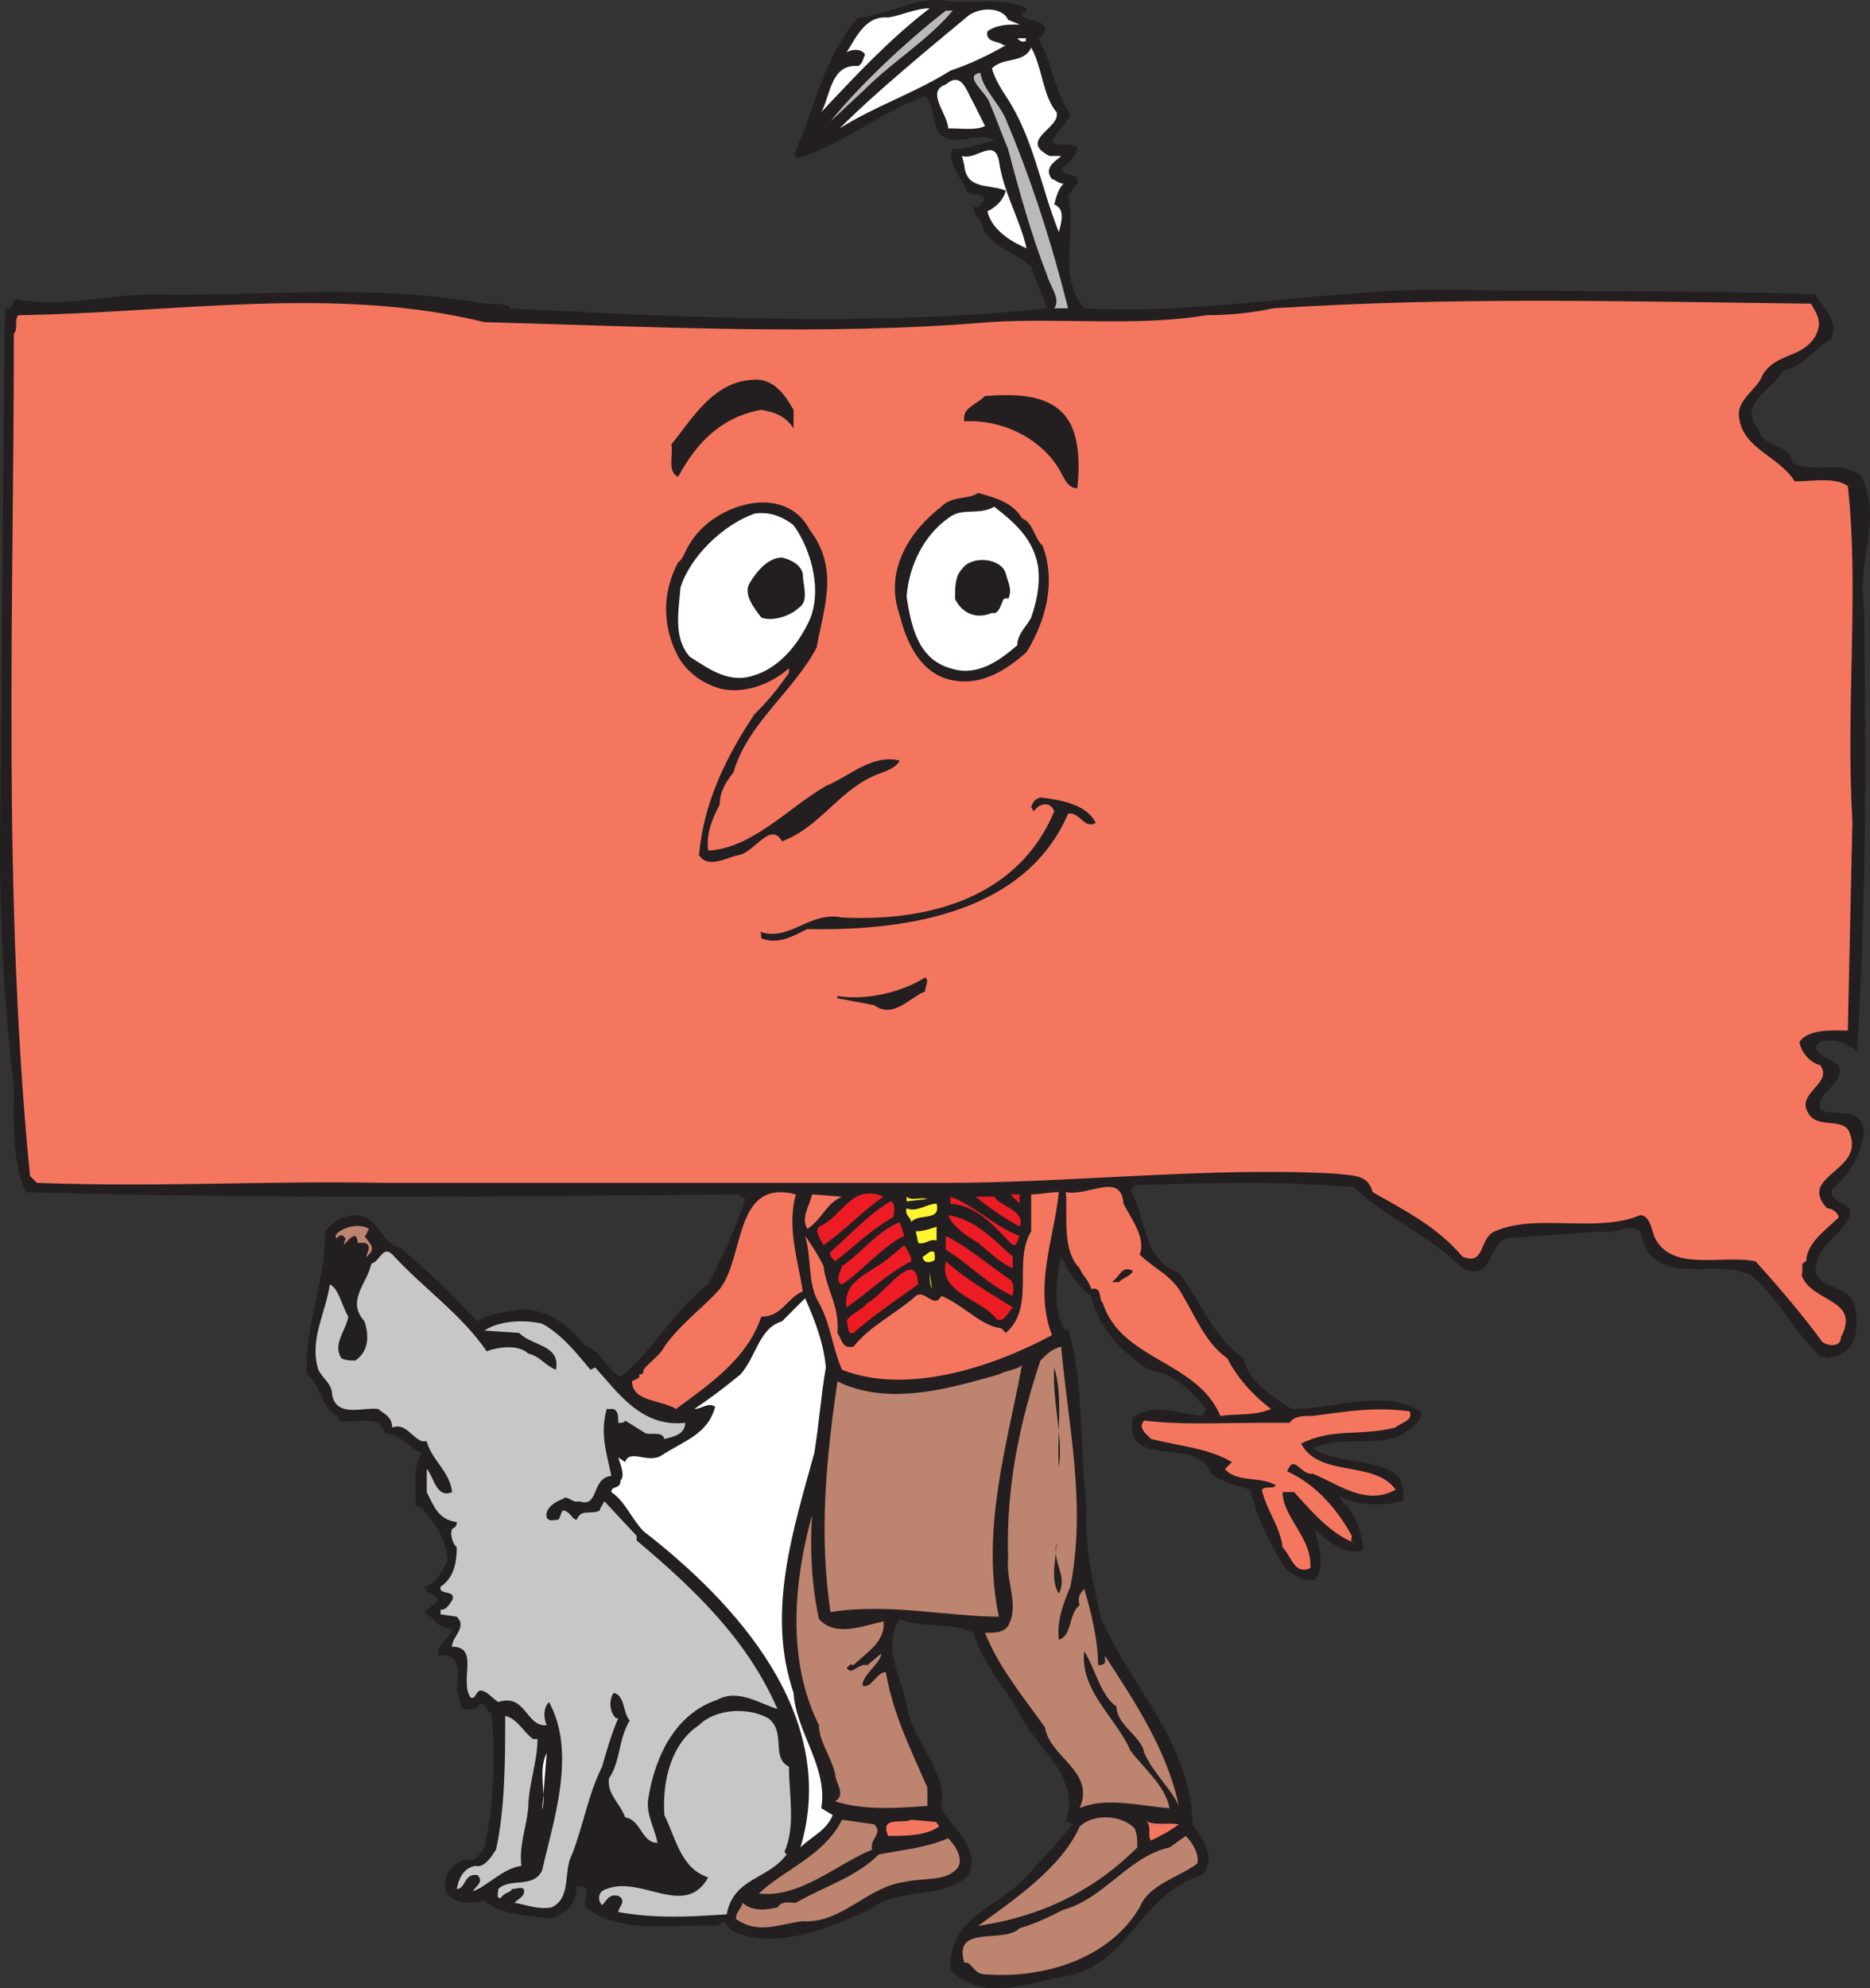
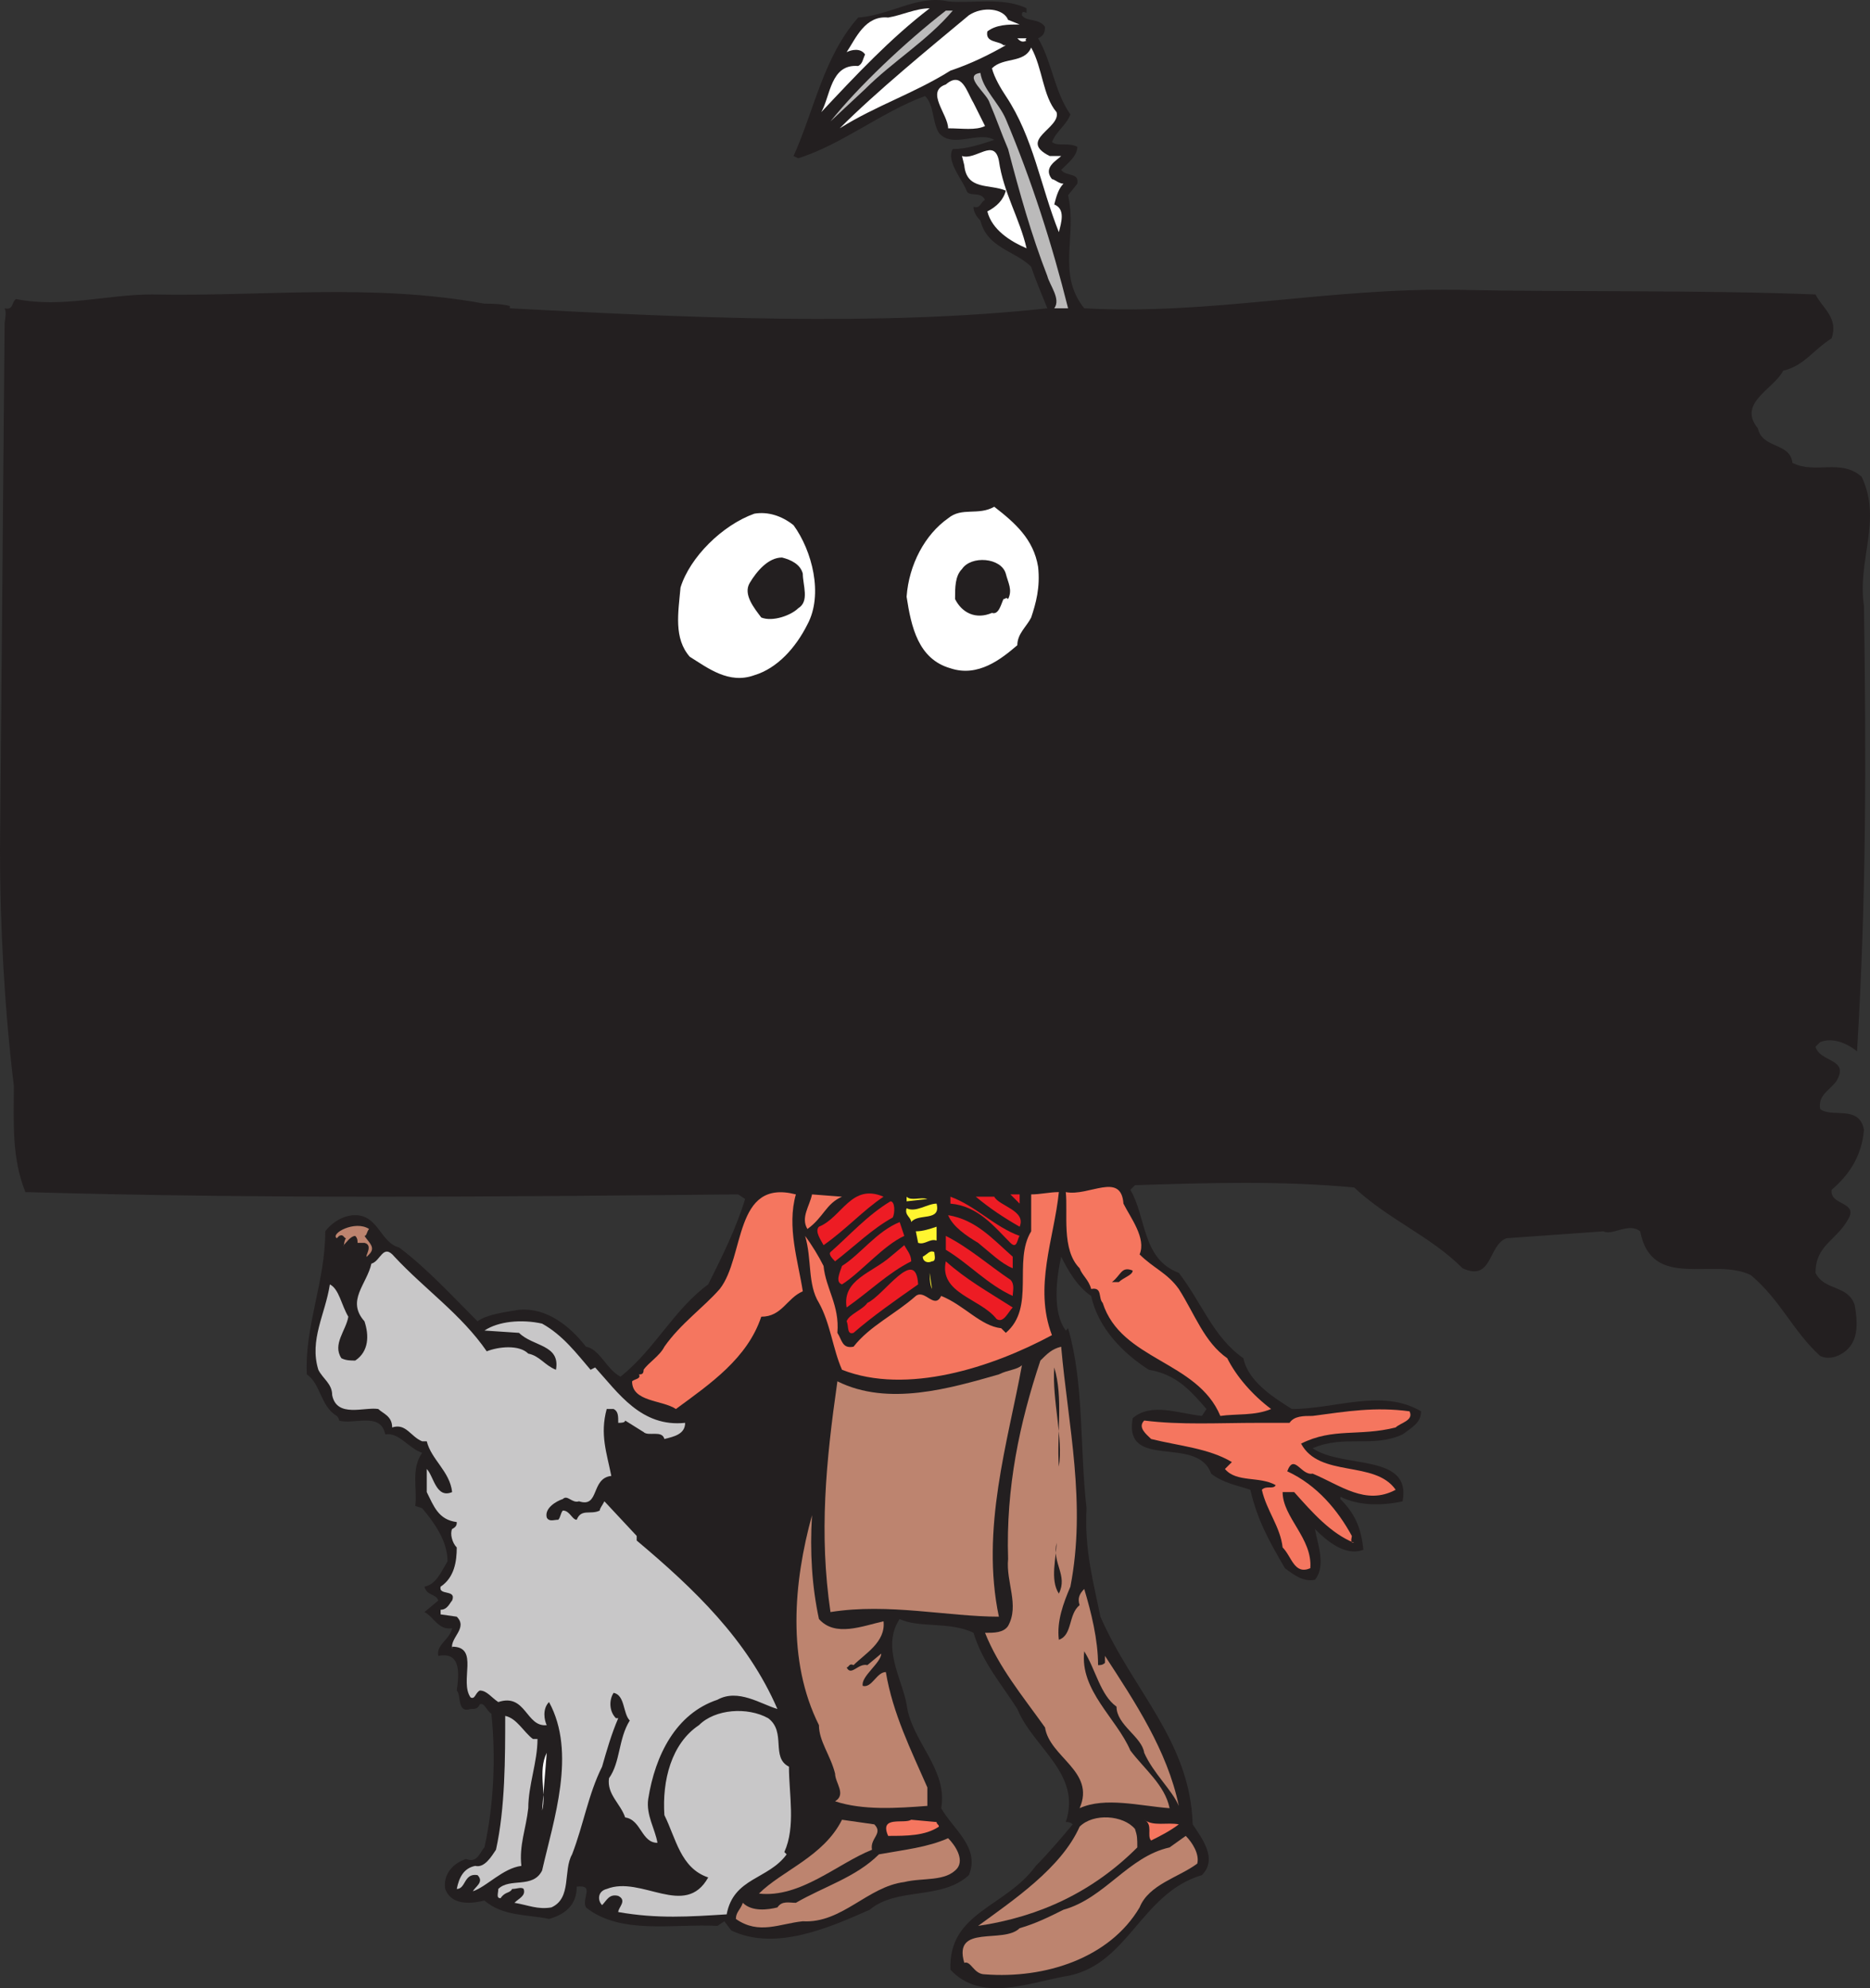
<svg xmlns="http://www.w3.org/2000/svg" width="607.964" height="646.21">
  <rect width="100%" height="100%" fill="#333333" stroke="none" />
  <path fill="#231f20" fill-rule="evenodd" d="M333.75 2.707v1.5c-1.5-.75-1.5 0-1.5.75 1.5 2.25 5.25.75 7.5 3.75 0 2.25-.75 3-2.25 3.75 4.5 7.5 5.25 17.25 10.5 24.75-1.5 3.75-4.5 5.25-6 9 2.25 1.5 5.25 0 8.25 1.5 0 3-3 5.25-5.25 7.5 1.5 2.25 6 .75 5.25 4.5l-3 3.75c3 13.5-3.75 25.5 5.25 36.75 41.25 2.25 79.5-6.75 121.5-6 36 .75 78.75 0 116.25 1.5 2.25 4.5 7.5 7.5 5.25 14.25-6 3.75-9 9-15.75 10.5-3 6-15 10.5-8.25 18.75 1.5 6.75 10.5 4.5 11.25 11.25 7.5 3.75 15.75-1.5 22.5 4.5 6.75 14.25-1.5 27 .75 42 .75 50.25.75 95.25-2.25 144.75-3.75-3-8.25-4.5-12-3l-1.5 1.5c1.5 5.25 11.25 3.75 6.75 11.25-2.25 3-6 4.5-5.25 9 3.75 3 12.75-1.5 14.25 6.75-.75 9-5.25 15-10.5 19.5-.75 5.25 9 3.75 5.25 9.75-3.75 6.75-10.5 8.25-10.5 17.25 3 6 10.5 3.75 12.75 10.5.75 4.5 1.5 10.5-2.25 14.25-2.25 2.25-6 3.75-9 2.25-9-8.25-12.75-18-22.5-26.25-12-6-32.25 5.25-36-14.25-3.75-3-9 1.5-12 0l-31.5 2.25c-6 2.25-4.5 14.25-14.25 9.75-10.5-10.5-24-15.75-35.25-26.25-24-2.25-47.25-1.5-71.25-.75l-1.5 1.5c5.25 9 3.75 22.5 15.75 27 7.5 9.75 11.25 21 21 27.75 1.5 7.5 9.75 12.75 15.75 16.5 14.25 0 29.25-6.75 42 .75 0 3.75-3 5.25-6 7.5-9.75 4.5-18.75 0-29.25 4.5 9.75 6.75 32.25 1.5 29.25 17.25-6.75 1.5-14.25 1.5-20.25-1.5v.75c4.5 4.5 6.75 9 7.5 16.5-6 2.25-12-3-15.75-6.75.75 4.5 3.75 12 0 16.5-3.75.75-6.75-1.5-9.75-3.75-5.25-9-9-15.75-11.25-25.5-4.5-1.5-9-2.25-12.75-5.25-4.5-12.75-28.5-.75-25.5-18 6-5.25 15-1.5 22.5-.75l1.5-2.25c-5.25-6-9.75-11.25-18.75-12.75-8.25-5.25-16.5-13.5-18.75-24-4.5-3-7.5-8.25-9.75-12.75-1.5 6.75-3 18 1.5 24l.75-.75c5.25 18 3.75 39 6 58.5-.75 13.5 2.25 24 4.5 35.25 10.5 24 29.25 40.5 30 67.5 3 4.5 8.25 11.25 3 16.5-20.25 6-24 30-45 33-12 2.25-27 8.25-36.75-2.25-.75-18.75 18-20.25 27.75-33.75 3.75-3.75 8.25-9 12-13.5-.75-.75-1.5-.75-2.25-.75 5.25-15.75-10.5-24-15.75-36.75-5.25-8.25-11.25-15-14.25-24.75-7.5-3.75-18-1.5-24-4.5-6 9 .75 19.5 2.25 27.75 1.5 12 13.5 21 11.25 33.75 3.75 6.75 12.75 12.75 9 21.75-9 8.25-23.25 3.75-32.25 11.25-13.5 6-30.75 13.5-45 6.75l-2.25-3-2.25 1.5c-14.25-.75-31.5 3-42.75-6-1.5-3 3-7.5-3-6.75 0 6-3.75 9-9 10.5-6.75-1.5-15-.75-21-6-3 .75-10.5 2.25-12.75-3.75-.75-4.5 2.25-8.25 6.75-9.75 3.75 1.5 4.5-2.25 6-3.75 3-13.5 3.75-29.25 2.25-43.5-1.5-.75-2.25-3.75-3.75-3-.75 1.5-1.5 1.5-3 1.5-4.5 1.5-3-4.5-4.5-6 .75-5.25 1.5-12.75-6-11.25-.75-3.75 3.75-5.25 4.5-9-4.5.75-6-3.75-9-5.25l4.5-3.75c-.75-2.25-3.75-1.5-4.5-4.5 3.75-.75 5.25-4.5 7.5-8.25 0-6.75-4.5-12.75-8.25-17.25l-2.25-.75c.75-5.25-1.5-12 2.25-17.25-4.5-1.5-7.5-6.75-12-6-1.5-7.5-10.5-3-15-4.5 0-.75-.75-1.5-.75-1.5-5.25-3-5.25-10.5-9.75-13.5-.75-15.75 6-30 6-46.5 2.25-3 6-5.25 9.75-5.25 7.5 0 8.25 9 14.25 10.5 9 6.75 17.25 15.75 25.5 24 3-2.25 9-3 13.5-3.75 9-.75 16.5 5.25 21.75 12 4.5.75 6.75 7.5 11.25 9.75 11.25-9 17.25-21.75 28.5-30 4.5-9 9-18 12-27.75l-2.25-1.5c-78.75.75-153.75 1.5-231.75-.75-4.5-11.25-3.75-22.5-3.75-34.5-3-24.75-4.5-51.75-4.5-76.5l1.5-171c0-1.5.75-3.75 0-5.25 3 .75 2.25-2.25 3.75-3 15 3 29.25-1.5 44.25-1.5 36 .75 71.25-3.75 108 3 2.25 0 5.25 0 8.25.75v.75c56.25 3 120 6 174.75 0-1.5-3.75-3.75-9-5.25-13.5-5.25-5.25-14.25-6-16.5-15-1.5-1.5-2.25-3-2.25-4.5 2.25.75 2.25-1.5 3.75-2.25-1.5-3-5.25-.75-6-3-1.5-3.75-6.75-9.75-4.5-13.5 4.5 0 9-1.5 13.5-3-5.25-3-13.5 3-18-2.25-2.25-3.75-1.5-9-4.5-12-14.25 5.25-27 15.75-41.25 20.25l-1.5-.75c6.75-15 9.75-32.25 21-45 10.5-.75 19.5-7.5 29.25-5.25 7.5.75 18-1.5 25.5 2.25" />
  <path fill="#fff" fill-rule="evenodd" d="M302.25 2.707c-12.75 9.75-24 21.75-35.25 33.75 3-5.25 3-15.75 12-15 1.5-.75 1.5-2.25 2.25-3.75-1.5-2.25-4.5-1.5-6-.75 3-4.5 6-12 13.5-11.25 4.5-.75 9-3 13.5-3" />
  <path fill="#bbbaba" fill-rule="evenodd" d="M309.75 3.457c-8.25 9.75-19.5 16.5-28.5 25.5L270 39.457c9-11.25 24-25.5 37.5-36h2.25" />
  <path fill="#fff" fill-rule="evenodd" d="m327.75 6.457 3.75 1.5c-3.75 0-7.5 0-10.5 2.25-.75 3.75 3.75 3 5.25 4.5h.75c-5.25 3-11.25 6-18 8.25-12 7.5-24 11.25-36 18.75 12-12 28.5-25.5 42-36.75 4.5-3 11.25-2.25 12.75 1.5m6 6c-.75.75 0 .75 0 .75-1.5.75-2.25 0-3-.75h3m9.75 24c1.5 5.25-12.75 9-2.25 14.25H345c-1.5 1.5-6 3.75-3 7.5.75 0 2.25 1.5 3.75 1.5-1.5 1.5-2.25 3.75-3 6.75 3.75 1.5 2.25 6 1.5 9-6-15-8.25-30.75-17.25-44.25-1.5-2.25-3.75-6-4.5-9 3.75-3.75 10.5-1.5 12.75-6.75 3.75 6.75 3.75 15.75 8.25 21" />
  <path fill="#bbbaba" fill-rule="evenodd" d="M318.75 23.707c.75 5.25 6 9.75 8.25 15 8.25 19.5 15 40.5 20.25 61.5h-4.5c2.25-3-1.5-7.5-2.25-10.5-5.25-13.5-9-27-12.75-41.25-2.25-5.25-3.75-9.75-6-15-.75-3-9-9-3-9.75" />
  <path fill="#fff" fill-rule="evenodd" d="m316.5 33.457 3.75 7.5c-3 1.5-7.5.75-12 .75 0-4.5-7.5-12-.75-14.25 5.25-4.5 6.75 2.25 9 6m8.25 18.75c1.5 10.5 6.75 18.75 9 28.5-5.25-2.25-11.25-6-12.75-12 3-1.5 5.25-3.75 6-6.75-5.25-2.25-12.75 0-13.5-8.25l-.75-3c4.5 1.5 10.5-6 12 1.5" />
-   <path fill="#f5765f" fill-rule="evenodd" d="M588.75 98.707c2.25 3.75 3.75 6 1.5 10.5-4.5 7.5-12.75 5.25-17.25 12.75-1.5 4.5-9 8.25-7.5 14.25 1.5 9.75 12.75 12 18 20.25 6 0 12.75-1.5 17.25 1.5 3.75 33-.75 72.75 1.5 108.75l-1.5 68.25c-4.5 0-12.75-.75-15.75 3.75.75 3.75 3.75 6.75 6.75 7.5 4.5 6-8.25 9-3.75 15.75 3 5.25 12 .75 13.5 6.75 4.5 12-17.25 13.5-7.5 24 1.5 0 3.75 1.5 3.75 3-3.75 3.75-10.5 8.25-10.5 14.25-2.25.75-.75 2.25-1.5 4.5 3 9 19.5 7.5 12.75 20.25 0 3-3.75 3-6 1.5-6-8.25-14.25-18-21.75-26.25-11.25-2.25-27.75 3.75-33-8.25-.75-2.25-1.5-6.75-4.5-6.75-14.25 6-33.75-.75-47.25 5.25-5.25 2.25-3 11.25-10.5 8.25-8.25-9.75-18.75-15-29.25-21-1.5-6-6.75-5.25-12-6-41.25-2.25-85.5 3-126.75 3h-183c-37.5-.75-72.75 1.5-112.5 0l-2.25-2.25c-9-91.5-5.25-184.5-5.25-273.75 1.5-1.5 0-4.5 1.5-6 50.25-.75 102.75-9.75 151.5 2.25 56.25 1.5 110.25 4.5 164.25 0 22.5-1.5 48 1.5 70.5-2.25 6.75 0 15-.75 21.75-2.25 60-3.75 111.75-2.25 174.75-1.5" />
  <path fill="#231f20" fill-rule="evenodd" d="M258 133.207v6c-3-4.5-6.75-5.25-10.5-6-12.75 2.25-21 10.5-27 21.75-3.75-1.5-1.5-7.5-2.25-10.5 6.75-8.25 13.5-20.25 26.25-21 6.75-.75 10.5 4.5 13.5 9.75m90 4.5c3 6 3 14.25 2.25 21-3.75 0-4.5-4.5-6.75-7.5-6-9-18-15-30-14.25-.75-4.5 3.75-5.25 6.75-8.25 10.5-.75 22.5-.75 27.75 9m-15.75 30.75c3.75 1.5 3.75 6 6.75 9 4.5 12 .75 24.75-5.25 34.5-6.75 6-15 11.25-24.75 9s-14.25-12-16.5-21c-5.25-15 3.75-27.75 13.5-35.25 3.75-3.75 9-2.25 12-4.5 5.25 1.5 11.25 3 14.25 8.25m-69 3.75c9.75 12.75 4.5 25.5 2.25 38.25-7.5 14.25-22.5 24.75-27 40.5-2.25 3-4.5 6-4.5 10.5-2.25 4.5-4.5 9-3.75 15 14.25-.75 25.5-13.5 38.25-21 7.5-3 15-10.5 24-8.25-1.5 3-6 3.75-9 5.25-11.25 5.25-17.25 16.5-29.25 21-3.75-6.75-9 3.75-14.25 4.5-3.75.75-9.75 4.5-12.75 0 1.5-17.25 9-32.25 18-45.75 5.25-5.25 7.5-8.25 11.25-13.5v-1.5c-6 5.25-14.25 8.25-21.75 6.75-6-1.5-11.25-5.25-14.25-10.5-5.25-9.75-5.25-21 0-30.75 1.5-.75 2.25-3.75 3.75-6 7.5-12.75 30.75-20.25 39-4.5" />
  <path fill="#fff" fill-rule="evenodd" d="M337.5 184.207c.75 6.75-.75 12-2.25 16.5-1.5 3-4.5 5.25-4.5 9-5.25 4.5-12.75 10.5-21.75 7.5-10.5-3-12.75-13.5-14.25-23.25.75-10.5 6-20.25 13.5-25.5 4.5-3.75 9.75-.75 15-3.75 6.75 5.25 12.75 10.5 14.25 19.5m-79.5-13.5c6 8.25 9.75 22.5 4.5 32.25-3.75 7.5-9.75 14.25-17.25 16.5-8.25 3-15-2.25-21-6-5.25-6-3.75-14.25-3-22.5 3-9.75 13.5-20.25 24-24 4.5-.75 9 .75 12.75 3.75" />
  <path fill="#231f20" fill-rule="evenodd" d="M261 186.457c0 3.75 2.25 9-1.5 11.25-2.25 2.25-8.25 4.5-12 3-2.25-3-6-7.5-3.75-11.25s6-8.25 10.5-8.25c3 .75 6 2.25 6.75 5.25m66 0c.75 3 2.25 5.25.75 8.25-.75-.75-.75 0-1.5 0-.75 1.5-1.5 5.25-3.75 4.5-5.25 2.25-9.75 0-12-4.5 0-3.75 0-7.5 2.25-9.75 3-4.5 12.75-3.75 14.25 1.5m29.25 81c-3.75 2.25-5.25-3.75-9-3-13.5 31.5-51 38.25-84.75 37.5-4.5 2.25-9.75 5.25-15 3 0-.75 0-2.25-.75-2.25 9.75 3.75 16.5-6.75 27-4.5 30 1.5 57.75-7.5 69-34.5-.75-2.25-3-3-5.25-1.5l-1.5 1.5-.75-1.5c.75-1.5.75-2.25 3-3 6.75.75 15 2.25 18 8.25m-55.5 54.75c-5.25 2.25-10.5 9-16.5 4.5-3.75-.75-8.25-1.5-12-2.25v-.75c8.25 1.5 20.25-.75 28.5-6 1.5.75 0 3 0 4.5" />
  <path fill="#f5765f" fill-rule="evenodd" d="M365.25 391.207c2.25 4.5 7.5 11.25 5.25 16.5 4.5 4.5 9 6 12.75 11.25 5.25 8.25 8.25 17.25 15.75 22.5 3 6 8.25 12 14.25 16.5-5.25 2.25-11.25 1.5-16.5 2.25-7.5-18-32.25-18-38.25-36.75-1.5-1.5 0-5.25-3.75-4.5-.75-3-3-4.5-3.75-6.75-6-6-3.75-18-4.5-24.75 7.5 1.5 18-6.75 18.75 3.75m-21-3.75c-1.5 15-8.25 30.75-2.25 46.5-19.5 10.5-47.25 19.5-68.25 11.25-3-6.75-3.75-15-7.5-21.75-3.75-6-2.25-14.25-4.5-21.75 2.25 3 4.5 6.75 6 9.75.75 7.5 5.25 12.75 4.5 21.75 1.5 2.25 1.5 5.25 5.25 4.5 5.25-6.75 13.5-10.5 20.25-16.5 3-2.25 6 4.5 8.25 0 7.5 3 12.75 9.75 19.5 10.5l1.5 1.5c9.75-8.25 2.25-23.25 8.25-33v-12c3 0 6-.75 9-.75M261 419.707c-5.25 2.25-6.75 8.25-13.5 8.25-4.5 13.5-16.5 21.75-27.75 30-4.5-3-14.25-2.25-14.25-9 .75-.75 3-.75 2.25-2.25.75 0 1.5 0 1.5-1.5 1.5-2.25 5.25-4.5 6.75-7.5 5.25-7.5 12.75-12.75 18-18.75 8.25-10.5 4.5-36 24.75-30.75-3 10.5.75 21.75 2.25 31.5m12.75-30.75c-5.25 2.25-6 6.75-11.25 10.5-2.25-3.75.75-7.5 1.5-11.25l9.75.75" />
  <path fill="#ed1c24" fill-rule="evenodd" d="m331.5 391.207-3-3h3zm-44.25-2.25c-6.75 4.5-12 10.5-19.5 15.75-.75-1.5-3-4.5-1.5-6 7.5-3 10.5-14.25 21-9.75" />
  <path fill="#fff530" fill-rule="evenodd" d="m301.5 389.707-6.75.75v-1.5c1.5 1.5 4.5 0 6.75.75" />
  <path fill="#ed1c24" fill-rule="evenodd" d="M331.5 401.707c-.75.75-.75 4.5-3 2.25-5.25-5.25-10.5-12-19.5-12.75v-2.25c8.25 3 14.25 9.75 22.5 12.75m-8.25-12.75c1.5 3 10.5 4.5 8.25 9.75-5.25-3-9.75-6-14.25-9.75h6m-33 6.75c-6.75 3.75-12 9-18.75 14.25-.75-.75-2.25-2.25-1.5-3 6-5.25 12-12 19.5-16.5 1.5 0 1.5 3.75.75 5.25" />
  <path fill="#fff530" fill-rule="evenodd" d="M304.5 391.207c1.5 6-6 3-8.25 6 0-1.5-2.25-2.25-1.5-4.5 3 1.5 6.75-1.5 9.75-1.5" />
  <path fill="#ed1c24" fill-rule="evenodd" d="M329.25 408.457v3.75c-3.75-1.5-7.5-5.25-11.25-8.25-3.75-2.25-8.25-5.25-9.75-9 9 1.5 14.25 7.5 21 13.5m-35.25-6.75c-6.75 3-14.25 12-20.25 15.75-2.25-.75-.75-3.75 0-6 6-3.75 11.25-11.25 18.75-14.25l1.5 4.5" />
  <path fill="#bd846f" fill-rule="evenodd" d="M120 399.457c-.75.75-.75 2.25-1.5 2.25 1.5 2.25 3.75 3.75 1.5 6l-.75.75c-.75 0 2.25-3.75-.75-4.5h-2.25c0-.75 0-1.5-.75-2.25-1.5 0-3 2.25-3.75 3 0 1.5 0-1.5.75-2.25-.75 0-.75-1.5-2.25-.75l-.75.75c-2.25-1.5 6-6 10.5-3" />
  <path fill="#fff530" fill-rule="evenodd" d="M304.5 403.207c-2.25-.75-3.75 1.5-6 .75l-.75-3.75c2.25 0 4.5-.75 6.75-1.5v4.5" />
  <path fill="#ed1c24" fill-rule="evenodd" d="M328.5 415.957c1.5 1.5.75 3.75.75 5.25-8.25-3.75-14.25-10.5-21.75-15v-4.5c7.5 3.75 14.25 9.75 21 14.25m-32.25-6c-7.5 3.75-13.5 9.75-21 15-1.5-9 8.25-11.25 14.25-16.5l4.5-3.75c.75 1.5 2.25 3 2.25 5.25" />
  <path fill="#c8c7c8" fill-rule="evenodd" d="M158.25 439.207c3.75-1.5 10.5-2.25 13.5.75 3.75.75 5.25 3.75 9 5.25 1.5-8.25-7.5-7.5-12-12l-11.25-.75c4.5-3 12-3.75 18.75-2.25 6.75 3.75 11.25 9.75 15.75 15l1.5-.75c7.5 8.25 15 19.5 29.25 18 0 3.75-3.75 4.5-6.75 5.25-.75-3-5.25-.75-6.75-2.25l-6-3.75c0 .75-1.5.75-2.25.75 0-2.25 0-3.75-1.5-4.5h-2.25c-2.25 8.25 0 14.25 1.5 21.75-6.75.75-3.75 10.5-10.5 8.25-2.25.75-3.75-2.25-5.25-.75-2.25.75-6 3-5.25 6 .75 1.5 2.25.75 3.75.75.75-.75.75-2.25 1.5-3 2.25 0 3 3 4.5 3 1.5-3.75 4.5-1.5 7.5-3 0-.75.75-1.5 1.5-3l10.5 11.25v1.5c18.75 15.75 36 32.25 45.75 54.75-5.25-1.5-12.75-6.75-19.5-3-13.5 4.5-20.25 18-22.5 32.25-.75 5.25 2.25 9.75 3 14.25-5.25 0-5.25-7.5-10.5-8.25-1.5-4.5-6-7.5-5.25-12.75 3.75-5.25 3-12.75 6.75-18.75-2.25-2.25-1.5-8.25-5.25-9-1.5 2.25-1.5 6 .75 8.25h.75c-2.25 5.25-3.75 10.5-5.25 15.75-4.5 9-6 18.75-9.75 28.5-3 5.25 0 14.25-6.75 17.25-4.5.75-7.5-.75-12-1.5 1.5-1.5 3.75-2.25 3-4.5-.75-.75-2.25 0-3.75 0-.75 1.5-2.25.75-3.75 3-1.5 0-.75-1.5-.75-3 3.75-3.75 11.25 0 14.25-6 3.75-16.5 11.25-38.25 2.25-54.75-2.25 2.25-1.5 6-.75 7.5-6.75.75-6.75-10.5-15.75-7.5-2.25-1.5-3.75-3.75-6-3.75-1.5.75-1.5 3-3 2.25-3.75-5.25 3-16.5-6-16.5v.75c-.75-3.75 5.25-6.75 1.5-10.5l-5.25-.75v-1.5c2.25 0 3-2.25 3.75-3 1.5-3.75-4.5-1.5-3.75-4.5 4.5-3 5.25-8.25 5.25-12.75-1.5-1.5-2.25-4.5-1.5-6 1.5-.75 1.5-1.5 1.5-2.25-6-.75-7.5-5.25-9.75-9.75v-7.5c2.25 2.25 3 9.75 8.25 7.5-.75-6.75-6.75-10.5-8.25-16.5h-1.5c-3.75-1.5-5.25-6-9.75-4.5 0-3.75-3-4.5-4.5-6-4.5-.75-13.5 3-15-4.5 0-3.75-3-5.25-4.5-8.25-3-9.75 2.25-18 3.75-27.75 3 1.5 3.75 6.75 6 10.5-.75 4.5-5.25 9-2.25 13.5 1.5.75 3 .75 4.5.75 4.5-3 4.5-8.25 3-12.75-6-6.75.75-12 2.25-18.75 3-.75 3.75-6.75 7.5-2.25 9.75 10.5 21.75 18.75 30 30.75" />
  <path fill="#fff530" fill-rule="evenodd" d="M303.75 406.957c0 .75.75 3-.75 3-1.5.75-3 0-3-1.5 1.5-.75 2.25-2.25 3.75-1.5" />
  <path fill="#ed1c24" fill-rule="evenodd" d="M329.25 424.957c-1.5 1.5-3 5.25-5.25 3.75-5.25-6.75-18.75-8.25-16.5-18.75 6.75 6 13.5 9.75 21.75 15m-30.75-7.5c-7.5 5.25-15 10.5-21 15.75-2.25.75-1.5-2.25-2.25-3.75.75-2.25 5.25-3.75 6.75-6 5.25-2.25 15.75-18.75 16.5-6" />
  <path fill="#231f20" fill-rule="evenodd" d="M368.25 412.957c0 1.5-3 2.25-4.5 3.75h-2.25c3-2.25 3-5.25 6.75-3.75" />
  <path fill="#fff530" fill-rule="evenodd" d="M303 418.957c-.75-1.5-.75-4.5-.75-5.25l.75 5.25" />
-   <path fill="#fff" fill-rule="evenodd" d="M268.5 444.457c-1.5 8.25-2.25 18.75-3.75 27.75-6.75 24.75-15.75 51.75-6.75 78 .75 12.75 11.25 24 9 37.5l3.75 2.25c-2.25 5.25-6.75 6.75-10.5 10.5 12.75-42.75-21-79.5-51-102.75-3.75-3.75-6-9.75-10.5-12.75 0-2.25 3-.75 3-3.75 1.5-1.5 0-5.25-.75-7.5l2.25 1.5c1.5-4.5 7.5.75 12-2.25 6.75-4.5 15-6.75 17.25-15.75-2.25-1.5-4.5.75-6.75.75 4.5-3 10.5-7.5 15-11.25 5.25-6 6-15 13.5-17.25l7.5-7.5c3 6.75 6 14.25 6.75 22.5" />
  <path fill="#bd846f" fill-rule="evenodd" d="M345 437.707c2.25 25.5 8.25 51 3 78-2.25 5.25-4.5 11.25-3.75 17.25 4.5-1.5 3-8.25 6.75-11.25-.75-2.25 0-3.75 1.5-5.25 2.25 7.5 4.5 16.5 4.5 24.75.75 0 1.5 0 2.25-.75v-2.25c9.75 15 20.25 30.75 24 48.75-2.25-5.25-8.25-10.5-11.25-17.25-.75-5.25-9-9-9-15-5.25-3.75-6.75-12-10.5-18-1.5 12.75 10.5 21.75 15 32.25 4.5 6 11.25 11.25 12.75 18.75-9.75-.75-21-3.75-29.25 0 5.25-12-9.75-16.5-11.25-26.25-7.5-10.5-15-19.5-19.5-30.75 3 0 6 0 7.5-2.25 3.75-6.75-.75-14.25 0-21.75-.75-23.25 3.75-44.25 10.5-64.5 2.25-2.25 3.75-3.75 6.75-4.5" />
  <path fill="#bd846f" fill-rule="evenodd" d="M324.75 525.457c-16.5 0-36-4.5-54.75-1.5-3.75-25.5-1.5-48.75 2.25-75 16.5 8.25 36.75 2.25 52.5-2.25 3-1.5 6-1.5 7.5-3-4.5 24.75-13.5 53.25-7.5 81.75" />
  <path fill="#231f20" fill-rule="evenodd" d="M344.25 476.707c1.5-9-2.25-21.75-1.5-32.25 3 9.75.75 21.75 1.5 32.25" />
  <path fill="#f5765f" fill-rule="evenodd" d="M458.25 458.707c1.5 3-3 3.75-4.5 5.25-12 3-20.25 0-30.75 5.25 6 11.25 24 5.25 30.75 15-9.75 5.25-18-1.5-27-5.25-3.75.75-6-6.75-8.25-.75 9.75 4.5 16.5 12.75 21 21 0 .75-.75 2.25.75 2.25-7.5-3-13.5-9.75-19.5-16.5H417c0 8.25 9.75 15 9 24.75-5.25 2.25-6-3.75-9-6.75-.75-6.75-5.25-12-6.75-18.75 1.5-1.5 3.75 0 4.5-1.5-5.25-3-12.75-.75-16.5-5.25l2.25-2.25c-7.5-4.5-17.25-5.25-26.25-7.5-1.5-1.5-4.5-3.75-2.25-6 12 1.5 24 .75 37.5.75h9.75c1.5-2.25 4.5-2.25 7.5-2.25 11.25-1.5 20.25-3 31.5-1.5" />
  <path fill="#231f20" fill-rule="evenodd" d="m343.5 479.707-.75 15 .75-15" />
  <path fill="#bd846f" fill-rule="evenodd" d="M266.25 526.207c5.25 6 14.25 2.25 21 .75.75 6.75-6 10.5-9.75 14.25-1.5-.75-1.5.75-2.25.75 1.5 3 3.75-1.5 6.75-.75l4.5-3.75c0 3-6.75 7.5-6 10.5 3 .75 4.5-4.5 7.5-4.5 2.25 13.5 8.25 25.5 13.5 37.5v6c-9.75.75-21 1.5-30-1.5 3.75-2.25 0-6 0-9-1.5-6-5.25-10.5-5.25-15.75-10.5-21-8.25-46.5-2.25-68.25-.75 12 0 23.25 2.25 33.75" />
  <path fill="#231f20" fill-rule="evenodd" d="M344.25 517.957c-3-4.5-.75-12-.75-16.5-1.5 6.75 3.75 10.5.75 16.5" />
  <path fill="#c8c7c8" fill-rule="evenodd" d="M249.75 558.457c6 4.5.75 12.75 6.75 15.75 0 9 2.25 19.5-1.5 27.75l.75.75c-6 8.25-17.25 7.5-19.5 19.5-12 .75-22.5 1.5-35.25-.75 0-1.5 3-3.75 0-5.25-3-.75-3.75 1.5-5.25 3-1.5-1.5-1.5-4.5 1.5-5.25 11.25-4.5 25.5 9.75 33-3.75-9-3-10.5-12.75-14.25-20.25-.75-11.25 2.25-23.25 11.25-29.25 5.25-5.25 15.75-6 22.5-2.25m-76.5 6.75h1.5c0 7.5-3 15-3 22.5-.75 6.75-3 12-2.25 18.75-6 .75-11.25 6.75-15.75 8.25.75-1.5 3.75-3 1.5-5.25-4.5-.75-3.75 4.5-6.75 4.5.75-3.75 2.25-6.75 6-7.5 3 .75 5.25-3 6.75-5.25 3-13.5 3-30 3-43.5 3.75.75 6 5.25 9 7.5" />
  <path fill="#fff" fill-rule="evenodd" d="M176.25 588.457c1.5-5.25-1.5-12.75 1.5-18.75l-1.5 18.75" />
  <path fill="#bd846f" fill-rule="evenodd" d="M369 594.457c.75 2.25.75 3 .75 6-14.25 14.25-31.5 22.5-51.75 25.5 11.25-8.25 27-18.75 33-32.25 4.5-4.5 14.25-3.75 18 .75m-84.75-1.5c3 3-1.5 4.5-.75 8.25-11.25 4.5-23.25 15.75-36.75 14.25 7.5-7.5 21-12 27-24l10.5 1.5" />
  <path fill="#f5765f" fill-rule="evenodd" d="M304.5 592.207c0 .75.75.75.75 1.5-4.5 3-10.5 3-16.5 3-3-6.75 5.25-3.75 7.5-5.25l8.25.75m78.75.75c-3 2.25-6 3.75-9 5.25-1.5-1.5.75-5.25-2.25-6.75 3 2.25 7.5.75 11.25 1.5" />
  <path fill="#bd846f" fill-rule="evenodd" d="M389.25 605.707c-6 4.5-15.75 6.75-18.75 14.25-9.75 16.5-30.75 23.25-50.25 21.75-3.75 0-4.5-4.5-6.75-3.75-3.75-12.75 12.75-6 18-11.25 5.25-1.5 9.75-3.75 14.25-6 13.5-3.75 21-17.25 34.5-20.25l5.25-3.75c2.25 2.25 4.5 6 3.75 9m-81-8.25c2.25 2.25 5.25 6.75 3 9.75-3.75 4.5-11.25 3-17.25 4.5-12 1.5-20.25 13.5-33 12.75-7.5.75-14.25 4.5-21.75-.75 0-2.25 1.5-3 2.25-5.25 3 3 8.25 2.25 11.25 1.5 1.5-2.25 3.75-1.5 6-1.5 9-5.25 19.5-8.25 27-15.75 8.25-1.5 15.75-2.25 22.5-5.25" />
</svg>